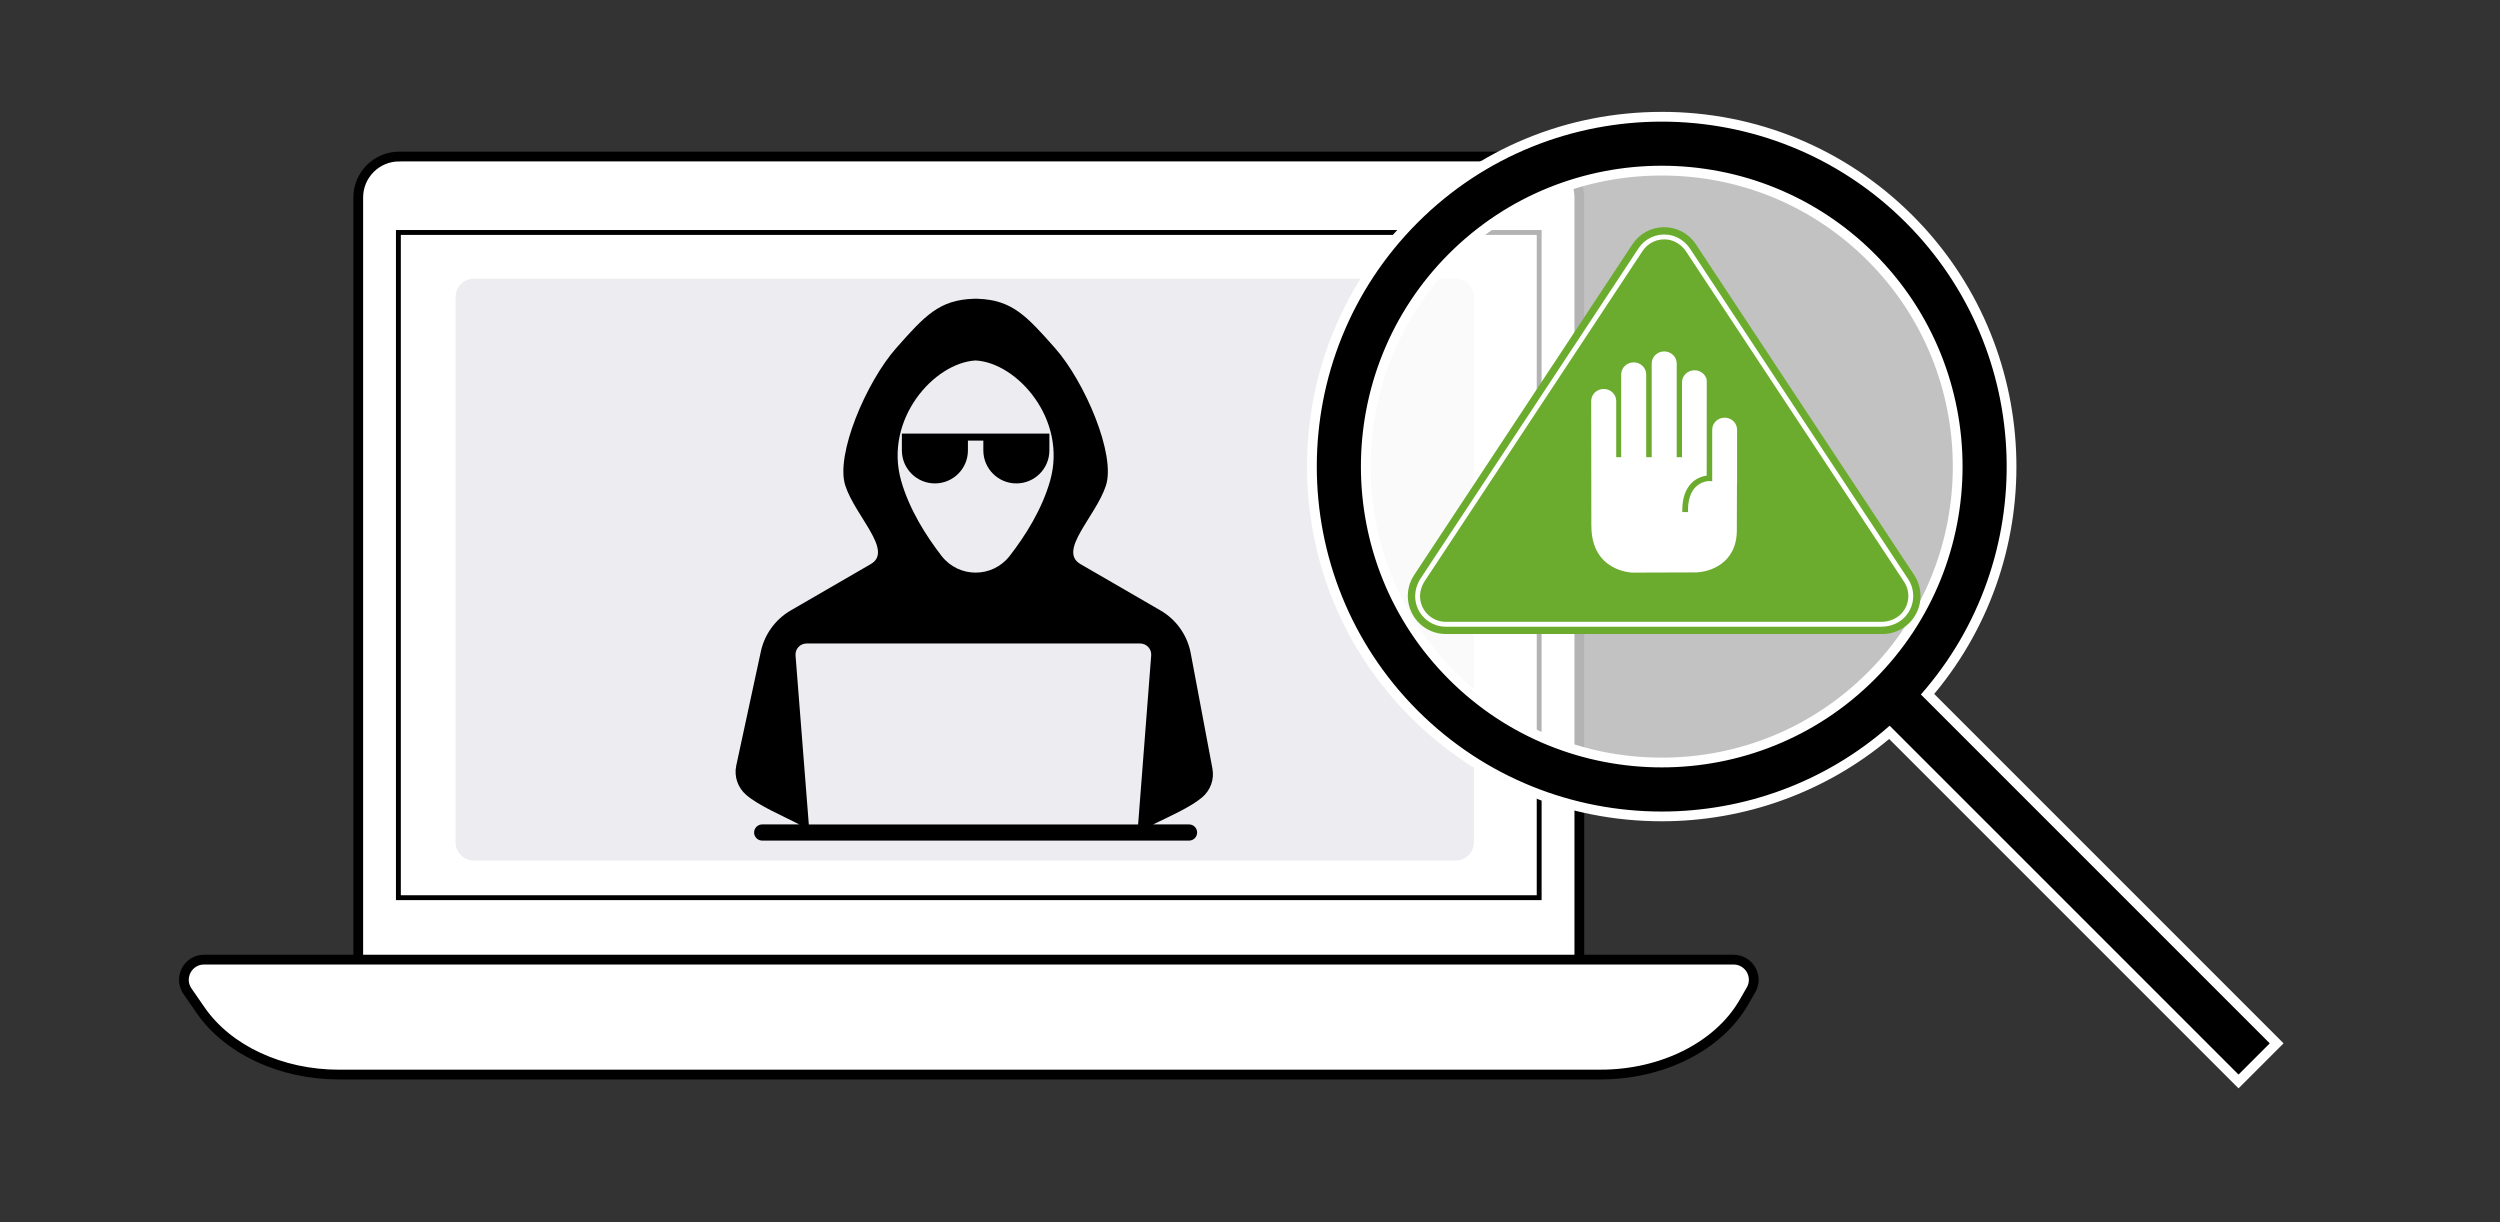
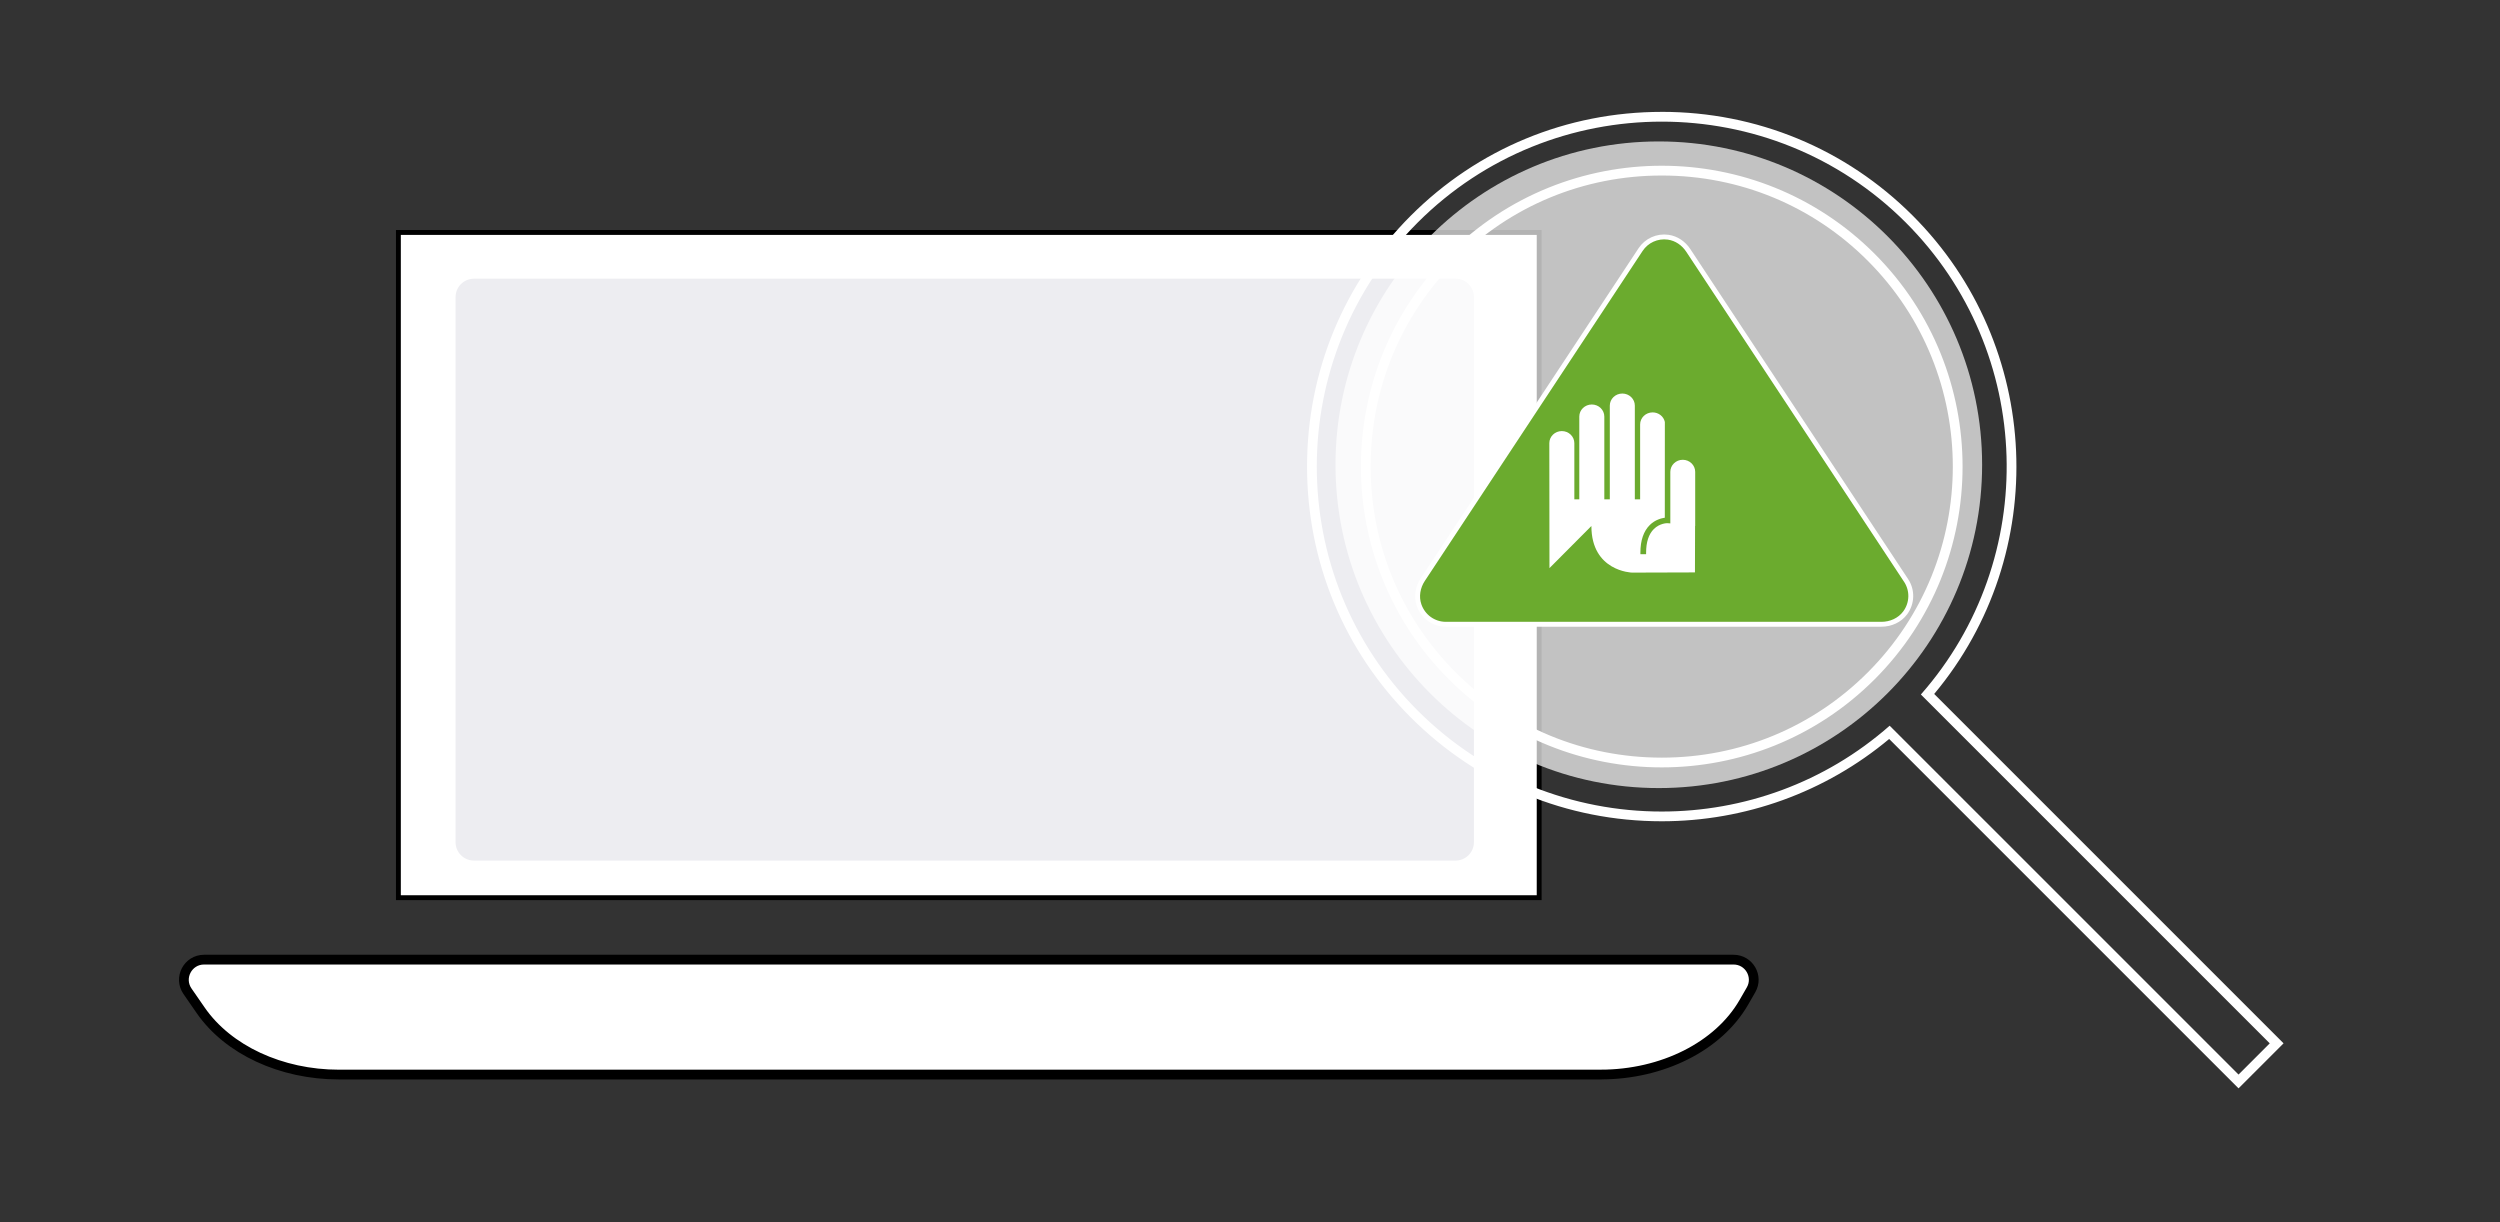
<svg xmlns="http://www.w3.org/2000/svg" id="Ebene_5" data-name="Ebene 5" viewBox="0 0 1025 501.19">
  <rect x="0" y="0" width="1025" height="501.19" fill="#333333" stroke="none" />
  <defs>
    <style>
      .cls-1 {
        fill: #ededf1;
      }

      .cls-2, .cls-3, .cls-4, .cls-5 {
        fill: #fff;
      }

      .cls-6 {
        fill: #6bac2e;
      }

      .cls-3, .cls-4 {
        stroke: #000;
      }

      .cls-3, .cls-4, .cls-7 {
        stroke-miterlimit: 10;
      }

      .cls-3, .cls-7 {
        stroke-width: 2px;
      }

      .cls-4 {
        stroke-width: 4px;
      }

      .cls-7 {
        fill: #6bab2e;
        stroke: #fff;
        stroke-linecap: round;
      }

      .cls-5 {
        opacity: .7;
      }
    </style>
  </defs>
  <g id="SaaS_technology" data-name="SaaS technology">
    <g id="Services">
      <g>
-         <path class="cls-4" d="m163.66,64.18h467.09c9.26,0,16.78,7.52,16.78,16.78v318.23H146.88V80.96c0-9.26,7.52-16.78,16.78-16.78Z" />
        <path class="cls-3" d="m163.34,368.05h467.72V95.31H163.34v272.74Z" />
        <path class="cls-4" d="m656.23,440.57H138.93c-23.67,0-45.44-10.12-56.66-26.35l-5.4-7.81c-3.79-5.48.14-12.96,6.81-12.96h627.07c6.37,0,10.35,6.88,7.18,12.38l-2.96,5.14c-10.38,18.01-33.37,29.59-58.72,29.59Z" />
      </g>
      <path class="cls-1" d="m194.32,114.26h402.45c4.16,0,7.54,3.38,7.54,7.54v223.5c0,4.16-3.38,7.54-7.54,7.54H194.32c-4.16,0-7.54-3.38-7.54-7.54V121.81c0-4.16,3.38-7.54,7.54-7.54Z" />
    </g>
    <g>
-       <path d="m497.1,315.13l-8.94-47.51c-1.43-7.3-5.94-13.63-12.38-17.35l-32.8-19c-9.4-5.45,6.28-19.48,10.44-32.16,4.16-12.68-8.66-42.59-20.87-56.41-11.74-13.27-17.63-19.71-31.67-20.2v-.03c-.3,0-.59,0-.88.01-.29,0-.58-.01-.88-.01v.03c-14.03.48-19.93,6.92-31.67,20.2-12.22,13.81-25.03,43.73-20.87,56.41,4.16,12.68,19.84,26.71,10.44,32.16l-32.8,19c-6.44,3.73-10.95,10.05-12.38,17.35l-9.98,46.26c-.97,4.48.64,9.09,4.12,12.07,5.11,4.38,14.62,8.41,21.73,12.06h-15.21c-1.83,0-3.32,1.49-3.32,3.32s1.49,3.32,3.32,3.32h175c1.83,0,3.32-1.49,3.32-3.32s-1.49-3.32-3.32-3.32h-14.72c6.95-3.37,15.31-7.07,20.07-11.07,3.43-2.89,5.07-7.39,4.24-11.8Zm-97.09-167.34c17.01.94,37.68,24.11,30.54,49.32-3.31,11.67-10.11,22.48-16.57,30.81-7.08,9.14-20.86,9.14-27.94,0-6.45-8.33-13.26-19.14-16.57-30.81-7.14-25.21,13.53-48.38,30.54-49.32Zm-68.4,190.22l-5.44-69.27c-.21-2.65,1.88-4.91,4.53-4.91,22.37,0,114.4,0,136.76,0,2.65,0,4.74,2.26,4.53,4.91l-5.36,69.28h-135.02Z" />
-       <path d="m369.77,177.79v6.87c0,7.48,6.06,13.54,13.54,13.54s13.54-6.06,13.54-13.54v-4.02h6.32v4.02c0,7.48,6.06,13.54,13.54,13.54s13.54-6.06,13.54-13.54v-6.87h-60.49Z" />
-     </g>
+       </g>
  </g>
  <circle class="cls-5" cx="680.11" cy="190.55" r="132.56" />
  <g>
-     <path d="m774.66,300.27c-25.93,22.23-59,34.46-93.35,34.46-38.37,0-74.4-14.9-101.46-41.96-27.06-27.06-41.97-63.1-41.97-101.47s14.9-74.41,41.97-101.47c27.06-27.06,63.1-41.96,101.47-41.96,0,0,0,0,0,0,38.37,0,74.41,14.9,101.46,41.96,52.95,52.96,56.1,138.17,7.51,194.82l143.13,143.13-15.63,15.63-143.13-143.12Zm-93.34-230.32c-32.47,0-62.95,12.61-85.84,35.5-47.33,47.33-47.33,124.35,0,171.69,22.89,22.89,53.37,35.49,85.83,35.49s62.95-12.6,85.85-35.49c47.33-47.33,47.33-124.35,0-171.69-22.89-22.89-53.37-35.5-85.84-35.5Z" />
    <path class="cls-2" d="m681.32,49.87c36.23,0,72.47,13.79,100.05,41.37,53.02,53.02,55.07,137.99,6.19,193.5l143.03,143.03-12.8,12.8-143.03-143.03c-26.63,23.45-60.03,35.19-93.45,35.19-36.23,0-72.47-13.8-100.05-41.38-55.17-55.17-55.17-144.94,0-200.11,27.59-27.58,63.82-41.37,100.06-41.37m-.01,264.76c31.6,0,63.21-12.03,87.26-36.08,48.11-48.12,48.11-126.4,0-174.52-24.05-24.05-55.66-36.08-87.25-36.08s-63.2,12.02-87.26,36.08c-48.12,48.12-48.12,126.4,0,174.52,24.05,24.05,55.65,36.08,87.25,36.08m.01-268.76c-38.91,0-75.45,15.11-102.88,42.54-27.44,27.44-42.55,63.98-42.55,102.88s15.11,75.45,42.55,102.88c27.44,27.44,63.98,42.55,102.88,42.55,34.21,0,67.17-11.96,93.24-33.74l140.41,140.41,2.83,2.83,2.83-2.83,12.8-12.8,2.83-2.83-2.83-2.83-140.41-140.41c48.02-57.44,44.44-142.87-8.81-196.12-27.43-27.43-63.97-42.54-102.88-42.54h0Zm-.01,264.76c-31.93,0-61.91-12.4-84.42-34.9-22.52-22.52-34.92-52.5-34.92-84.43s12.4-61.91,34.92-84.43c22.51-22.51,52.5-34.91,84.43-34.91s61.91,12.4,84.42,34.91c46.55,46.55,46.55,122.31,0,168.86-22.52,22.51-52.5,34.9-84.43,34.9h0Z" />
  </g>
  <g>
-     <path class="cls-6" d="m682.31,97.14c3.91,0,7.53,1.95,9.68,5.21l89.51,135.62c2.35,3.57,2.56,8.12.53,11.88-2.03,3.76-5.94,6.1-10.21,6.1h-179.01c-4.27,0-8.19-2.34-10.21-6.1-2.03-3.76-1.82-8.32.53-11.88l89.51-135.62c2.15-3.26,5.77-5.21,9.68-5.21m0-4c-5.26,0-10.12,2.62-13.02,7.01l-89.51,135.62c-3.17,4.8-3.44,10.92-.72,15.98,2.72,5.06,7.99,8.2,13.73,8.2h179.01c5.75,0,11.01-3.14,13.73-8.2,2.72-5.06,2.45-11.18-.72-15.98l-89.51-135.62c-2.9-4.39-7.76-7.01-13.02-7.01h0Z" />
    <path class="cls-7" d="m781.49,237.97l-89.3-135.31c-1.88-2.86-4.84-4.93-8.23-5.4-4.52-.63-8.88,1.38-11.33,5.09l-89.32,135.33c-2.02,3.07-2.69,6.91-1.5,10.39,1.64,4.79,6.08,7.88,10.99,7.88h178.59c3.79,0,7.49-1.63,9.74-4.68,2.94-3.99,3.03-9.27.37-13.3Z" />
-     <path class="cls-2" d="m652.47,215.66c0,18.57,16.48,19.11,16.68,19.11l25.78-.08c5.94,0,17.17-3.61,17.17-17.27l.05-19.06.05.03v-22.2c0-2.73-2.29-4.95-5.1-4.95s-5.1,2.22-5.1,4.95v21.13s-1.29-.09-1.29-.09c-.11,0-3.06.03-5.45,2.39-2.11,2.08-3.19,5.35-3.19,9.72v.6h-2.34v-.6c0-5.03,1.31-8.86,3.9-11.4,2.13-2.09,4.7-2.74,6.11-2.95l.02-39.25c-.49-2.29-2.57-3.93-5.01-3.93-2.83,0-5.13,2.22-5.13,4.95v30.69h-2.17v-38.42c0-2.73-2.3-4.95-5.13-4.95s-5.13,2.22-5.13,4.95v38.42h-2.25v-33.93c0-2.73-2.3-4.95-5.13-4.95s-5.13,2.22-5.13,4.95v33.93h-2.03v-23.03c0-2.73-2.3-4.95-5.13-4.95s-5.13,2.22-5.13,4.95l.06,51.24Z" />
+     <path class="cls-2" d="m652.47,215.66c0,18.57,16.48,19.11,16.68,19.11l25.78-.08l.05-19.06.05.03v-22.2c0-2.73-2.29-4.95-5.1-4.95s-5.1,2.22-5.1,4.95v21.13s-1.29-.09-1.29-.09c-.11,0-3.06.03-5.45,2.39-2.11,2.08-3.19,5.35-3.19,9.72v.6h-2.34v-.6c0-5.03,1.31-8.86,3.9-11.4,2.13-2.09,4.7-2.74,6.11-2.95l.02-39.25c-.49-2.29-2.57-3.93-5.01-3.93-2.83,0-5.13,2.22-5.13,4.95v30.69h-2.17v-38.42c0-2.73-2.3-4.95-5.13-4.95s-5.13,2.22-5.13,4.95v38.42h-2.25v-33.93c0-2.73-2.3-4.95-5.13-4.95s-5.13,2.22-5.13,4.95v33.93h-2.03v-23.03c0-2.73-2.3-4.95-5.13-4.95s-5.13,2.22-5.13,4.95l.06,51.24Z" />
  </g>
</svg>